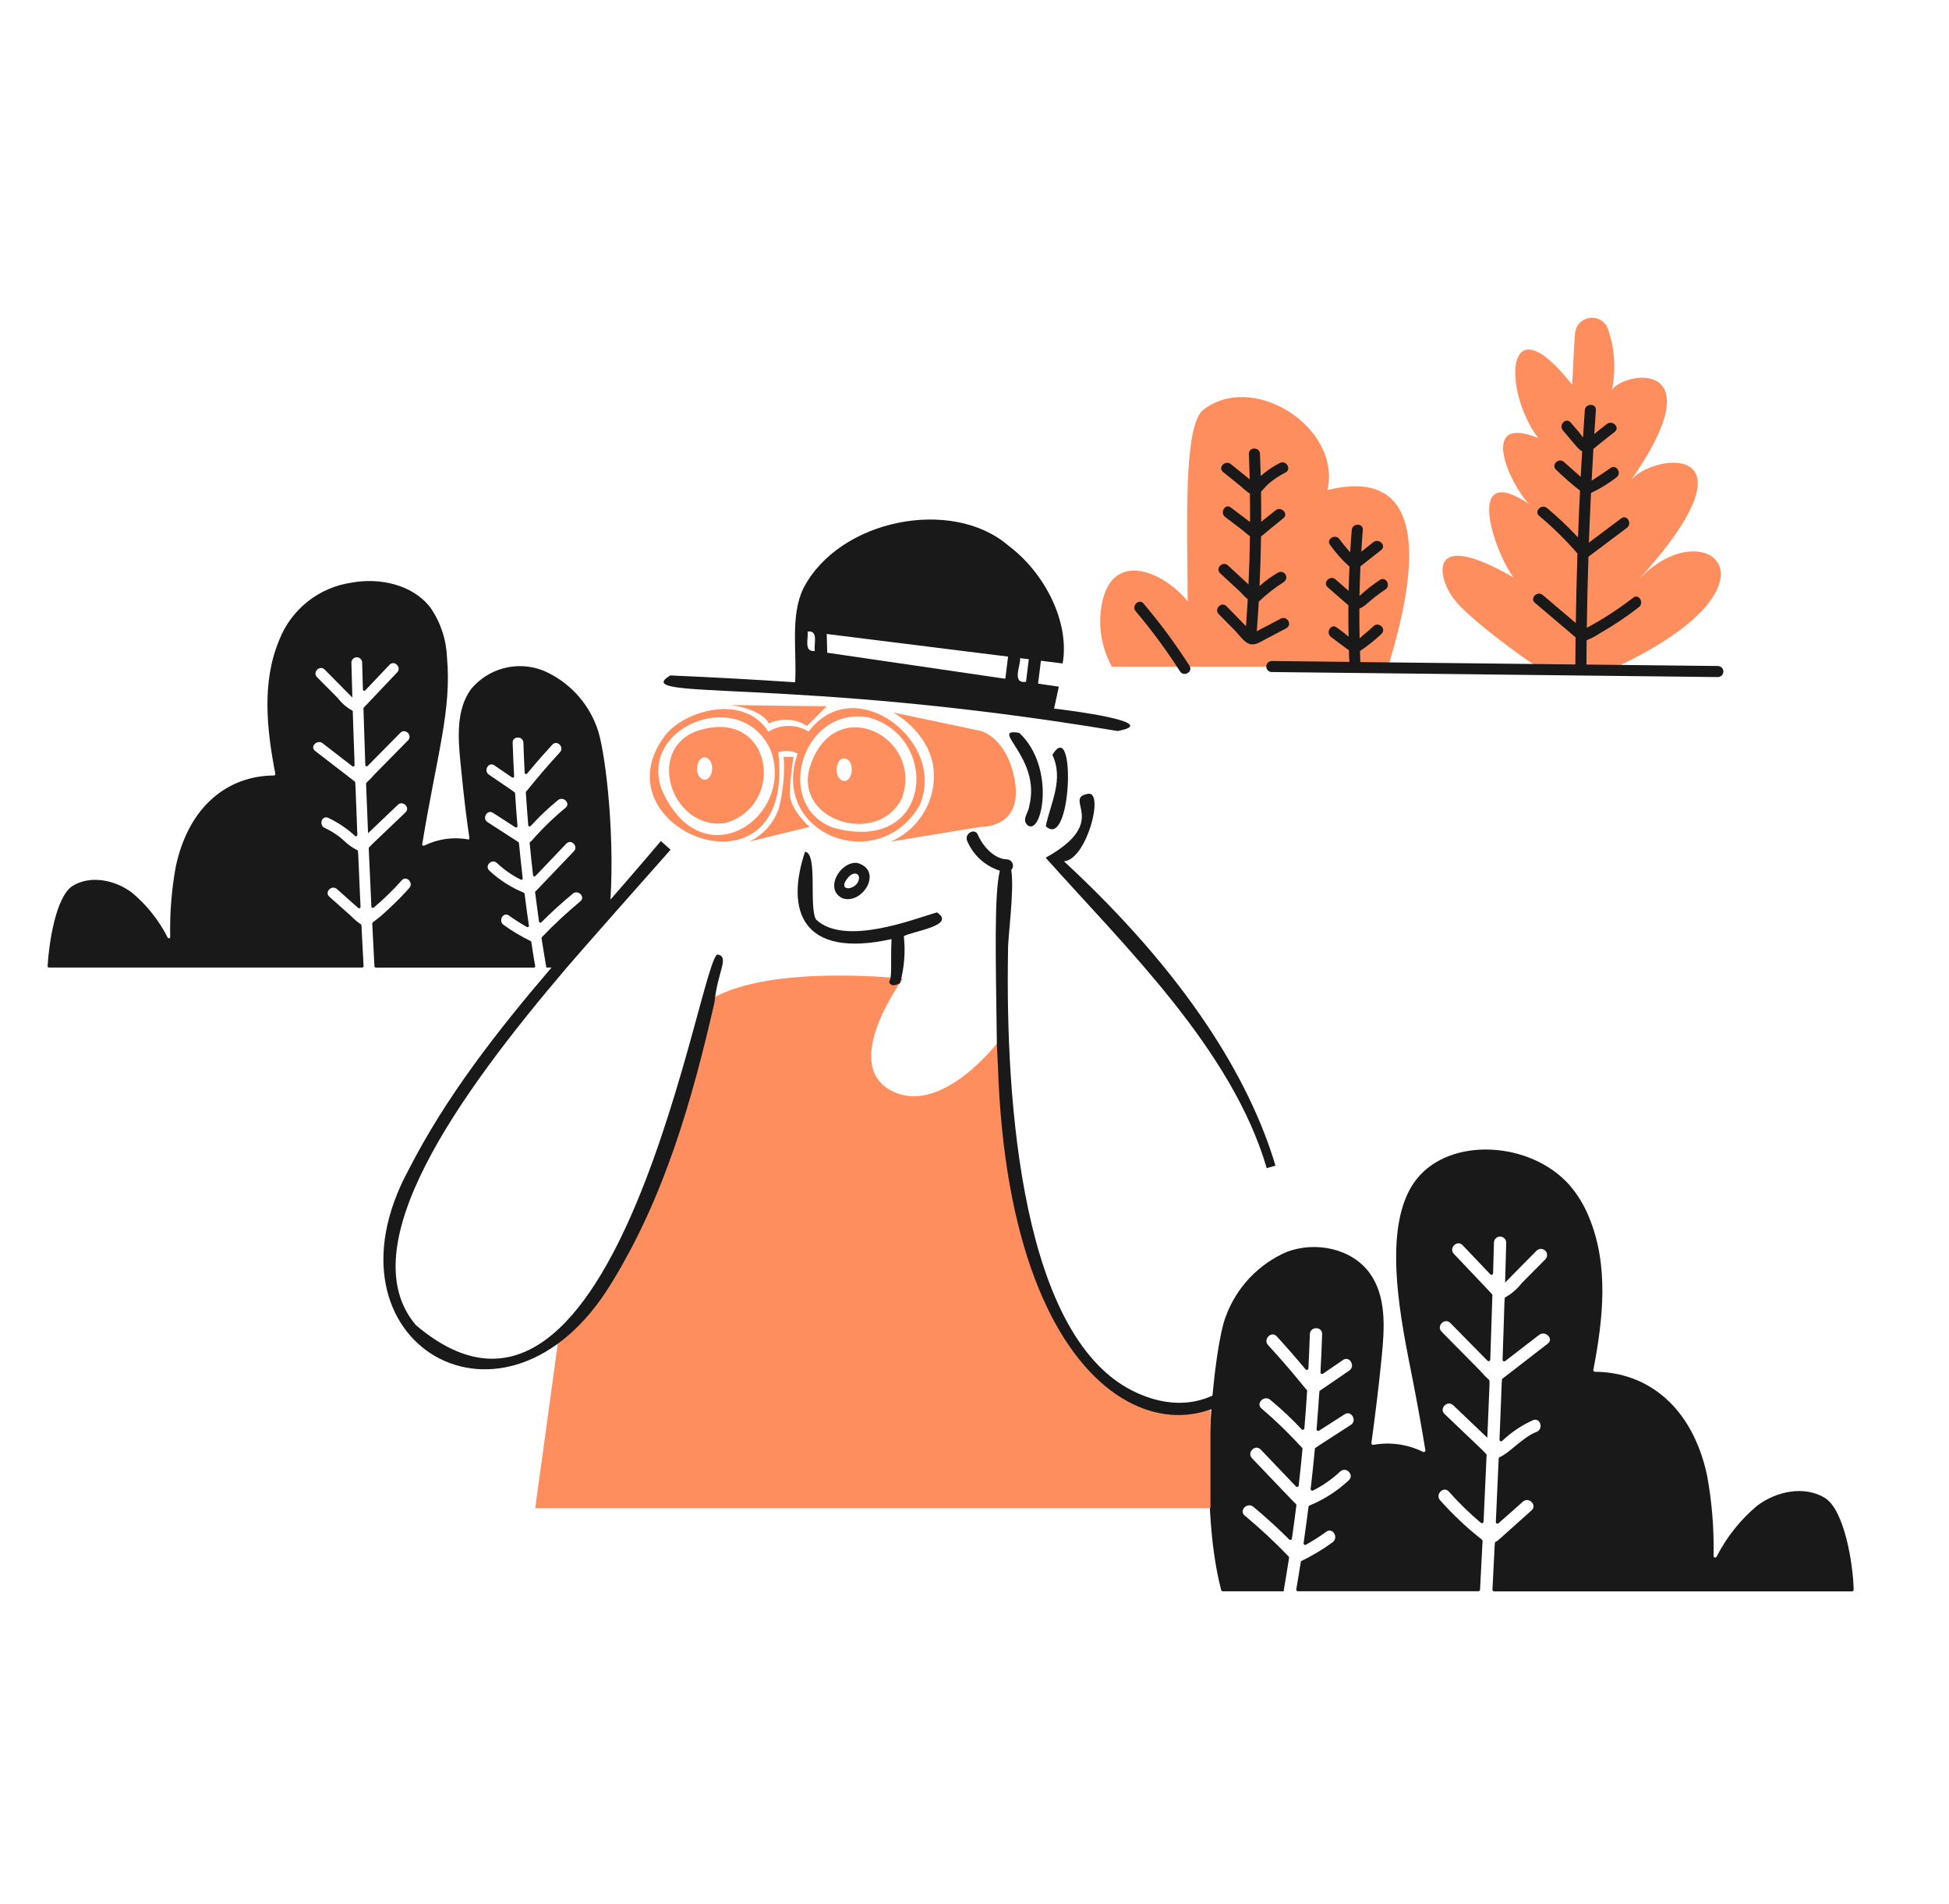
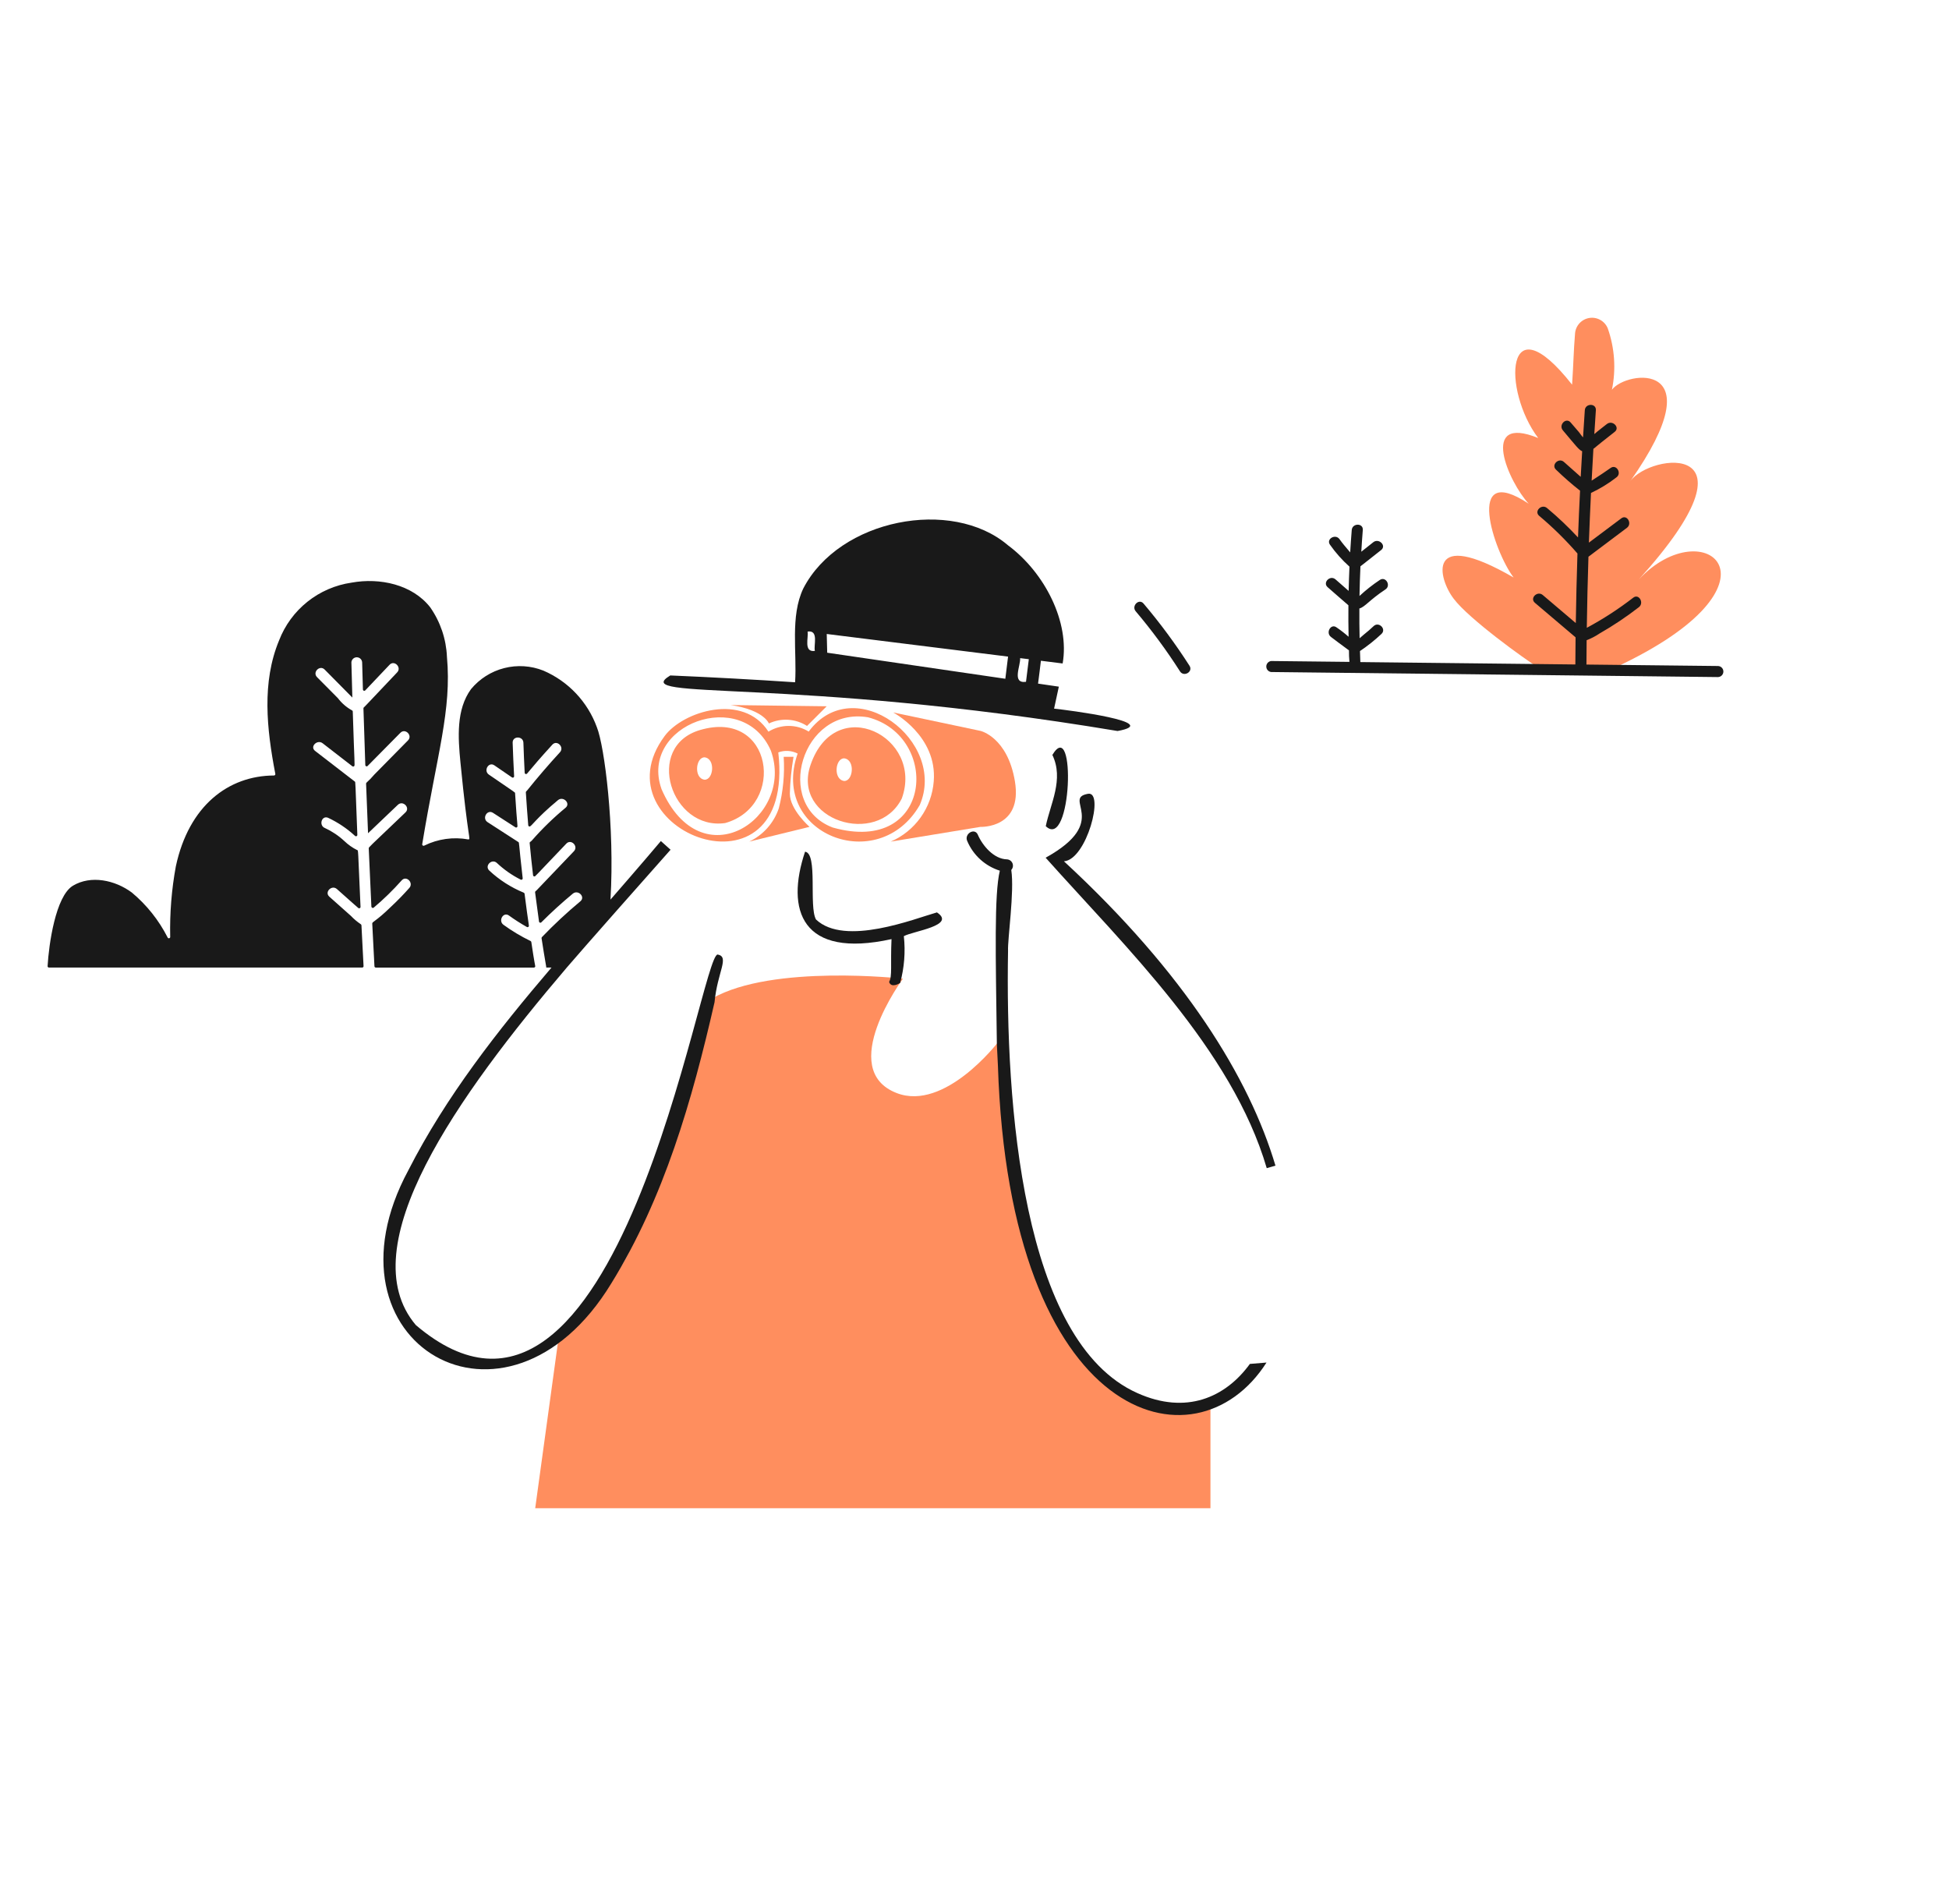
<svg xmlns="http://www.w3.org/2000/svg" width="556" height="543" viewBox="0 0 556 543" fill="none">
  <path d="M460.789 190.4C512.097 166.46 486.304 145.15 467.487 165.316C503.988 124.961 470.641 129.324 465.09 137.245C489.602 102.352 463.818 105.704 459.842 111.177C461.043 105.345 460.634 99.297 458.66 93.68C458.252 92.666 457.514 91.819 456.564 91.277C455.615 90.735 454.511 90.529 453.43 90.693C452.349 90.858 451.356 91.382 450.61 92.181C449.865 92.981 449.411 94.009 449.323 95.098C448.865 100.793 448.927 102.824 448.477 109.726C429.331 85.36 428.539 111.353 438.812 124.945C421.714 117.97 430.454 137.644 436.1 143.683C417.529 131.364 426.199 157.416 431.796 164.727C406.549 150.135 410.292 165.118 414.728 170.813C419.007 176.507 434.918 187.992 438.812 190.4H460.789Z" fill="#FF8E5E" />
-   <path d="M314.365 172.048C317.483 156.539 332.361 163.37 338.812 171.536C338.695 148.062 337.697 123.222 342.804 117.283C356.813 105.47 382.719 121.638 378.706 139.775C414.206 131.062 399.495 178.012 396.026 190.152H317.196C314.14 184.643 313.137 178.228 314.365 172.048Z" fill="#FF8E5E" />
-   <path d="M348.374 453.552C348.399 453.651 348.457 453.74 348.538 453.802C348.619 453.865 348.719 453.899 348.822 453.899H366.21C366.21 453.389 366.34 453.278 367.739 444.351C367.75 444.281 367.744 444.209 367.723 444.142C367.701 444.075 367.664 444.014 367.615 443.963C363.653 439.844 359.468 435.947 355.078 432.289C353.342 430.843 355.856 428.37 357.559 429.807C361.104 432.758 364.51 435.863 367.777 439.122C367.839 439.182 367.915 439.223 367.999 439.242C368.082 439.26 368.169 439.255 368.25 439.227C368.331 439.199 368.402 439.149 368.456 439.082C368.51 439.016 368.545 438.936 368.556 438.851C369.006 435.695 369.43 432.537 369.827 429.379C369.837 429.292 369.822 429.205 369.785 429.126C369.749 429.047 369.691 428.98 369.619 428.931C369.385 428.774 366.885 426.116 357.166 415.95C355.609 414.323 358.085 411.833 359.645 413.468C363.002 416.978 366.356 420.488 369.708 424.001C369.77 424.06 369.847 424.1 369.93 424.118C370.013 424.136 370.1 424.131 370.18 424.103C370.26 424.075 370.331 424.025 370.385 423.959C370.44 423.894 370.474 423.814 370.486 423.73C370.888 420.253 371.249 416.771 371.571 413.284C371.579 413.194 371.561 413.104 371.518 413.024C371.475 412.944 371.409 412.879 371.33 412.837C367.745 408.912 363.923 405.213 359.883 401.759C358.139 400.316 360.637 397.848 362.362 399.277C365.522 401.885 368.511 404.693 371.311 407.684C371.371 407.751 371.449 407.798 371.536 407.821C371.622 407.843 371.714 407.84 371.799 407.811C371.884 407.782 371.958 407.729 372.013 407.658C372.068 407.588 372.101 407.502 372.108 407.413C372.405 403.859 372.664 400.306 372.886 396.755C372.891 396.681 372.879 396.607 372.849 396.539C372.819 396.471 372.773 396.411 372.716 396.365C372.173 395.923 369.025 391.603 361.749 383.674C360.225 382.011 362.703 379.522 364.233 381.195C367.042 384.259 369.778 387.391 372.439 390.589C372.498 390.66 372.578 390.711 372.667 390.736C372.756 390.761 372.85 390.759 372.938 390.73C373.026 390.701 373.103 390.646 373.159 390.572C373.215 390.499 373.247 390.41 373.252 390.317C373.419 387.063 373.557 383.809 373.667 380.555C373.741 378.301 377.247 378.293 377.168 380.555C377.051 384.185 376.893 387.816 376.694 391.448C376.692 391.533 376.714 391.617 376.756 391.69C376.799 391.763 376.861 391.823 376.935 391.864C377.01 391.904 377.094 391.923 377.179 391.919C377.263 391.914 377.345 391.887 377.415 391.839L383.134 387.92C385.003 386.64 386.76 389.677 384.908 390.947L376.566 396.666C376.219 396.905 376.515 396.498 375.59 407.665C375.583 407.751 375.6 407.837 375.639 407.913C375.679 407.989 375.738 408.053 375.812 408.097C375.886 408.142 375.97 408.165 376.056 408.163C376.142 408.162 376.226 408.137 376.298 408.091L383.582 403.416C385.48 402.184 387.248 405.219 385.353 406.445C374.522 413.447 375.135 412.953 375.105 413.273C374.743 417.09 374.341 420.899 373.898 424.701C373.888 424.783 373.901 424.865 373.934 424.941C373.968 425.016 374.021 425.081 374.088 425.129C374.155 425.177 374.233 425.206 374.315 425.213C374.397 425.22 374.48 425.205 374.554 425.17C377.387 423.744 380 421.917 382.313 419.746C383.959 418.19 386.446 420.682 384.791 422.225C381.515 425.29 377.71 427.735 373.562 429.444C373.13 429.626 373.491 429.059 371.886 440.145C371.872 440.23 371.883 440.318 371.917 440.397C371.951 440.476 372.007 440.545 372.078 440.594C372.149 440.643 372.233 440.671 372.319 440.674C372.406 440.678 372.491 440.657 372.566 440.614C374.573 439.49 376.512 438.25 378.375 436.901C380.214 435.583 381.963 438.626 380.146 439.939C377.373 441.953 374.429 443.72 371.346 445.219C370.969 445.376 371.235 444.966 369.8 453.354C369.779 453.476 369.807 453.602 369.878 453.704C369.949 453.805 370.058 453.875 370.18 453.896H421.756C421.874 453.897 421.987 453.853 422.073 453.772C422.158 453.691 422.209 453.58 422.215 453.463C422.475 448.825 422.715 444.187 422.936 439.548C422.939 439.472 422.922 439.397 422.888 439.329C422.854 439.261 422.803 439.203 422.741 439.16C418.448 435.781 414.464 432.029 410.833 427.947C409.339 426.26 411.815 423.768 413.317 425.46C416.14 428.646 419.191 431.622 422.445 434.366C422.511 434.425 422.593 434.465 422.681 434.479C422.769 434.494 422.859 434.483 422.941 434.448C423.023 434.413 423.093 434.355 423.143 434.281C423.193 434.208 423.221 434.121 423.223 434.032C423.527 427.705 423.815 421.377 424.086 415.049C424.089 414.984 424.078 414.919 424.054 414.858C424.029 414.798 423.991 414.744 423.942 414.7C423.508 414.279 423.107 413.824 422.73 413.463L412.083 403.315C410.456 401.759 412.927 399.272 414.562 400.837L424.292 410.108C425.019 392.796 425.035 393.786 424.745 393.566C423.858 392.769 423.028 391.911 422.261 390.998L411.251 379.847C409.664 378.239 412.143 375.752 413.732 377.363L424.36 388.151C424.424 388.211 424.504 388.251 424.591 388.267C424.677 388.283 424.766 388.274 424.848 388.241C424.929 388.209 425 388.153 425.051 388.082C425.103 388.011 425.133 387.927 425.138 387.839C425.263 384.27 425.661 371.991 425.74 369.42C425.74 369.149 426.499 370.068 414.757 357.656C413.201 356.029 415.679 353.531 417.236 355.175L425.13 363.47C425.191 363.541 425.273 363.591 425.364 363.615C425.454 363.638 425.55 363.634 425.638 363.602C425.726 363.57 425.803 363.512 425.857 363.436C425.912 363.359 425.942 363.268 425.943 363.175L426.185 354.405C426.203 353.952 426.395 353.524 426.721 353.211C427.048 352.897 427.483 352.722 427.935 352.722C428.388 352.722 428.823 352.897 429.149 353.211C429.476 353.524 429.668 353.952 429.686 354.405C429.585 358.218 429.479 362.033 429.368 365.851C430.141 365.013 438.662 356.433 438.391 356.707C438.723 356.396 439.163 356.226 439.619 356.233C440.074 356.24 440.508 356.424 440.831 356.746C441.153 357.068 441.337 357.502 441.345 357.957C441.353 358.413 441.183 358.853 440.872 359.186L434.093 366.025C432.845 367.638 431.291 368.99 429.52 370.003C429.078 370.166 429.314 368.872 428.647 387.842C428.643 387.93 428.664 388.017 428.708 388.093C428.752 388.17 428.817 388.232 428.895 388.273C428.973 388.314 429.061 388.332 429.148 388.324C429.236 388.317 429.32 388.285 429.39 388.232L439.066 380.777C440.829 379.421 443.345 381.878 441.545 383.259L428.62 393.257C428.335 393.482 428.528 392.373 427.766 410.632C427.76 410.722 427.781 410.812 427.826 410.89C427.87 410.969 427.937 411.032 428.017 411.074C428.097 411.115 428.188 411.132 428.278 411.122C428.368 411.112 428.453 411.077 428.522 411.02C431.112 408.552 434.101 406.543 437.363 405.075C439.478 404.297 440.398 407.679 438.296 408.46C434.483 409.889 430.486 414.569 427.836 415.624C427.752 415.657 427.679 415.713 427.626 415.787C427.574 415.86 427.543 415.946 427.538 416.037C427.267 421.921 426.724 434.108 426.724 434.108C426.718 434.201 426.74 434.294 426.787 434.374C426.833 434.454 426.903 434.518 426.987 434.559C427.071 434.599 427.165 434.612 427.257 434.598C427.349 434.584 427.435 434.543 427.503 434.48C428.655 433.501 434.714 428.093 434.434 428.343C436.116 426.846 438.605 429.319 436.913 430.824C426.752 439.865 427.646 439.263 426.692 439.773C426.323 439.966 426.516 439.079 425.756 453.441C425.75 453.562 425.791 453.681 425.872 453.772C425.953 453.863 426.066 453.919 426.188 453.926H528.34C528.401 453.926 528.462 453.913 528.519 453.888C528.576 453.864 528.627 453.828 528.67 453.784C528.713 453.74 528.746 453.687 528.769 453.63C528.791 453.572 528.802 453.511 528.801 453.449C528.681 446.412 526.208 430.653 520.549 427.234C514.691 423.708 506.827 425.352 501.338 429.438C496.508 433.469 492.547 438.439 489.696 444.047C489.644 444.133 489.565 444.199 489.472 444.236C489.379 444.274 489.277 444.28 489.18 444.254C489.083 444.228 488.997 444.171 488.935 444.092C488.873 444.014 488.839 443.917 488.836 443.817C488.998 436.131 488.38 428.449 486.992 420.888C482.775 401.243 470.019 391.391 454.993 391.283C454.925 391.283 454.859 391.268 454.798 391.239C454.737 391.211 454.683 391.169 454.64 391.117C454.597 391.066 454.566 391.005 454.549 390.94C454.532 390.875 454.53 390.807 454.542 390.741C457.376 376.048 458.974 360.864 453.322 347.248C451.971 343.863 450.065 340.728 447.682 337.971C436.658 325.578 413.732 324.094 404.056 336.42C393.602 349.751 399.948 377.93 402.999 393.515C404.311 400.222 405.52 406.935 406.624 413.653C406.639 413.736 406.63 413.822 406.598 413.901C406.567 413.98 406.514 414.048 406.446 414.099C406.378 414.149 406.298 414.18 406.213 414.187C406.129 414.195 406.044 414.179 405.968 414.141C401.572 411.969 396.596 411.263 391.769 412.126C391.697 412.138 391.624 412.134 391.554 412.113C391.485 412.092 391.421 412.055 391.368 412.005C391.316 411.955 391.275 411.893 391.251 411.825C391.226 411.756 391.218 411.683 391.227 411.611C392.311 403.654 393.326 395.573 394.166 387.02C394.98 378.819 395.565 369.783 390.722 363.123C385.586 356.072 375.265 354.014 367.107 357.087C363.088 358.817 359.466 361.352 356.464 364.536C353.462 367.721 351.145 371.486 349.654 375.6C346.405 383.698 341.481 427.207 348.374 453.552Z" fill="#191919" />
  <path d="M257.59 279.161C257.59 279.161 220.403 274.949 203.207 284.774C203.207 284.774 184.918 349.124 177.748 360.283C170.578 371.442 165.664 377.755 159.348 381.617L152.68 430.213H345.312V399.51C345.312 399.51 305.313 410.739 291.279 350.387C287.231 333.004 284.996 315.248 284.611 297.403C284.611 297.403 269.519 317.053 255.841 311.801C238.428 305.097 257.59 279.161 257.59 279.161Z" fill="#FF8E5E" />
  <path d="M254.793 203.219C254.793 203.219 267.422 209.89 266.373 222.869C266.087 226.582 264.792 230.147 262.628 233.177C260.464 236.208 257.513 238.59 254.094 240.065L279.707 235.862C279.707 235.862 291.769 236.374 289.532 222.877C287.427 210.248 279.707 208.48 279.707 208.48L254.793 203.219Z" fill="#FF8E5E" />
  <path d="M231.221 218.203C238.345 197.406 263.638 210.222 257.254 227.771C250.247 241.688 225.821 233.97 231.221 218.203ZM240.831 222.77C243.413 222.813 244.02 216.709 240.831 216.308C238.247 216.264 237.64 222.366 240.831 222.77Z" fill="#FF8E5E" />
  <path d="M310.389 226.425C315.14 225.595 310.001 245.237 303.514 245.679C338.145 277.678 356.43 307.546 363.855 332.49L361.366 333.206C351.462 299.362 321.027 270.112 298.291 244.656C317.133 234.248 302.872 227.74 310.389 226.425Z" fill="#191919" />
  <path d="M300.216 215.338C306.996 204.032 305.767 242.79 298.331 235.66C299.646 229.241 303.557 222.313 300.216 215.338Z" fill="#191919" />
-   <path d="M290.755 209.034C301.451 218.995 297.16 239.092 292.984 235.26C291.501 233.541 293.375 232.055 293.63 229.836C297.106 216.009 281.806 207.567 290.755 209.034Z" fill="#191919" />
-   <path d="M244.502 246.133C252.052 248.172 246.208 258.084 240.412 256.248C234.989 253.767 239.62 245.669 244.502 246.133ZM244.57 251.939C246.091 249.376 243.756 248.048 241.882 250.382C238.986 253.837 242.815 254.203 244.57 251.939Z" fill="#191919" />
  <path d="M191.215 192.667C203.088 193.172 214.956 193.82 226.822 194.612C227.386 186.053 225.376 175.8 229.156 167.865C239.402 148.022 271.521 141.877 287.521 155.515C298.156 163.423 305.199 177.557 303.146 189.25L296.944 188.472C296.743 190.08 296.448 192.678 296.131 194.994L302.059 195.862L300.703 202.134C304.592 202.522 332.117 206.086 318.815 208.515C225.582 192.947 179.069 199.987 191.215 192.667ZM232.473 185.663C232.012 184.228 233.707 179.632 230.382 180.152C230.713 181.796 229.146 186.154 232.473 185.663ZM235.847 180.838L235.982 186.181L286.796 193.611C286.997 192.057 287.279 189.543 287.575 187.29L235.847 180.838ZM293.495 188.03L291.016 187.729C291.195 189.847 288.524 195.051 292.692 194.484C292.965 192.331 293.233 190.18 293.495 188.03Z" fill="#191919" />
  <path d="M199.689 208.236C220.415 202.116 224.35 229.849 206.875 234.771C191.445 236.963 183.681 212.963 199.689 208.236ZM201.004 222.408C203.561 222.449 204.161 216.418 201.004 216.022C198.452 215.984 197.853 222.01 201.004 222.408ZM189.614 209.934C194.846 202.883 212.011 197.478 219.222 208.703C220.945 207.634 222.932 207.066 224.959 207.061C226.987 207.056 228.976 207.615 230.704 208.675C243.656 191.236 270.27 211.387 262.376 229.641C250.614 250.028 219.51 237.961 227.55 214.948C226.703 214.512 225.775 214.258 224.825 214.201C223.874 214.144 222.922 214.286 222.029 214.617C227.065 259.265 169.571 236.903 189.623 209.926L189.614 209.934ZM237.546 236.041C266.202 244.122 268.431 209.966 247.615 204.602C228.716 201.438 220.54 229.581 237.546 236.041ZM188.671 224.987C200.06 251.343 226.829 233.228 219.911 214.115C211.824 195.648 182.301 206.734 188.684 224.987H188.671Z" fill="#FF8E5E" />
  <path d="M229.662 242.941C233.369 243.407 230.69 258.485 232.775 262.268C240.984 270.073 260.978 262.024 267.283 260.253C272.94 264.012 260.409 265.588 257.843 267.033C258.332 271.511 257.974 276.041 256.786 280.386C256.786 280.386 254.237 282.048 253.637 280.066C254.584 278.55 254.001 275.212 254.326 267.876C228.61 273.536 224.081 259.578 229.662 242.941Z" fill="#191919" />
  <path d="M20.799 252.645C25.927 249.572 32.802 251.017 37.613 254.592C41.839 258.117 45.304 262.464 47.798 267.37C47.829 267.466 47.895 267.546 47.983 267.594C48.071 267.642 48.174 267.655 48.271 267.629C48.368 267.603 48.451 267.541 48.504 267.455C48.556 267.37 48.573 267.267 48.552 267.169C48.408 260.443 48.949 253.719 50.166 247.102C53.878 229.8 65.159 221.263 78.149 221.204C78.209 221.206 78.267 221.194 78.322 221.169C78.376 221.145 78.424 221.108 78.461 221.062C78.499 221.017 78.526 220.963 78.539 220.905C78.553 220.847 78.553 220.787 78.54 220.729C76.066 207.878 74.667 194.598 79.608 182.687C81.279 178.349 84.075 174.533 87.71 171.634C91.345 168.735 95.687 166.858 100.289 166.194C108.386 164.721 117.62 166.736 122.702 173.196C125.623 177.361 127.288 182.275 127.502 187.357C128.888 202.576 124.692 214.977 120.451 240.78C120.434 240.855 120.439 240.933 120.466 241.004C120.493 241.076 120.54 241.138 120.602 241.183C120.663 241.228 120.737 241.254 120.813 241.258C120.89 241.261 120.966 241.242 121.031 241.203C124.925 239.279 129.336 238.661 133.609 239.441C134.387 239.302 133.571 240.146 131.353 217.475C130.65 210.299 130.127 202.405 134.368 196.569C136.81 193.619 140.125 191.518 143.836 190.57C147.547 189.622 151.463 189.875 155.022 191.292C158.537 192.805 161.706 195.022 164.331 197.806C166.957 200.591 168.985 203.884 170.289 207.482C172.423 212.802 175.398 235.755 174.156 256.607C174.156 256.607 183.824 245.512 188.529 239.902L191.295 242.38C186.023 248.306 165.736 271.237 161.674 276.007C130.694 312.381 99.722 355.667 118.631 377.972C176.431 427.135 199.894 271.278 204.77 272.276C208.182 272.964 204.656 277.233 203.837 285.894C197.418 313.989 189.465 341.65 174.406 366.045C144.475 415.252 89.813 383.176 116.511 333.775C127.274 312.712 141.899 294.052 157.327 275.991H155.832C155.833 275.882 155.824 275.773 155.805 275.665C155.344 272.995 154.908 270.319 154.495 267.636C154.485 267.574 154.489 267.511 154.508 267.452C154.527 267.392 154.56 267.338 154.604 267.294C158.067 263.691 161.727 260.283 165.568 257.087C167.086 255.817 164.903 253.659 163.398 254.917C160.285 257.497 157.302 260.213 154.449 263.066C154.399 263.125 154.332 263.168 154.257 263.188C154.183 263.209 154.103 263.207 154.03 263.183C153.956 263.158 153.892 263.112 153.844 263.051C153.797 262.99 153.768 262.916 153.763 262.838C153.371 260.078 153 257.315 152.651 254.551C152.616 254.236 152.866 254.171 153.088 253.944L163.727 242.809C165.082 241.38 162.913 239.205 161.557 240.639C152.079 250.554 152.733 249.992 152.462 249.998C152.41 249.999 152.359 249.991 152.312 249.972C152.264 249.954 152.22 249.926 152.183 249.891C152.146 249.856 152.116 249.813 152.096 249.767C152.075 249.72 152.064 249.669 152.063 249.618C151.701 246.576 151.381 243.532 151.103 240.487C151.065 240.127 151.374 240.151 151.702 239.774C154.659 236.398 157.883 233.264 161.343 230.405C162.867 229.147 160.681 226.991 159.173 228.235C152.738 233.586 151.634 235.766 151.07 235.753C151.019 235.752 150.969 235.741 150.922 235.721C150.875 235.7 150.833 235.671 150.798 235.634C150.762 235.597 150.735 235.554 150.716 235.506C150.698 235.458 150.689 235.408 150.691 235.357C150.436 232.243 150.209 229.13 150.01 226.017C150.01 225.746 150.224 225.662 150.398 225.442C153.388 221.722 156.501 218.1 159.737 214.579C161.066 213.125 158.905 210.947 157.568 212.409C150.246 220.442 150.517 220.816 150.051 220.8C150 220.798 149.949 220.786 149.903 220.765C149.856 220.743 149.814 220.713 149.779 220.675C149.745 220.638 149.718 220.594 149.7 220.546C149.682 220.498 149.674 220.447 149.676 220.395C149.53 217.557 149.409 214.711 149.313 211.859C149.251 209.884 146.181 209.874 146.246 211.859C146.353 215.037 146.492 218.211 146.664 221.38C146.674 221.457 146.66 221.536 146.625 221.606C146.59 221.676 146.534 221.734 146.466 221.772C146.398 221.81 146.319 221.826 146.242 221.819C146.164 221.812 146.09 221.782 146.029 221.732L141.023 218.302C139.382 217.185 137.847 219.842 139.466 220.951C147.437 226.408 146.927 225.987 146.938 226.261C147.534 235.753 147.751 235.625 147.548 235.896C147.484 235.976 147.392 236.028 147.291 236.041C147.19 236.054 147.087 236.028 147.005 235.967L140.641 231.858C138.97 230.774 137.43 233.437 139.084 234.508L147.87 240.184C148.182 240.382 147.906 240.062 149.107 250.489C149.122 250.562 149.115 250.638 149.088 250.707C149.06 250.777 149.014 250.837 148.953 250.881C148.892 250.924 148.82 250.949 148.745 250.953C148.671 250.957 148.597 250.938 148.532 250.901C146.055 249.655 143.771 248.057 141.753 246.155C140.315 244.799 138.14 246.969 139.583 248.325C142.449 251.001 145.777 253.136 149.405 254.624C149.471 254.651 149.528 254.695 149.571 254.751C149.614 254.807 149.641 254.874 149.649 254.944C150.805 264.164 151.005 264.018 150.815 264.292C150.787 264.335 150.751 264.372 150.708 264.401C150.665 264.43 150.617 264.45 150.567 264.46C150.517 264.47 150.465 264.47 150.414 264.46C150.364 264.449 150.316 264.429 150.273 264.4C148.52 263.41 146.824 262.324 145.191 261.146C143.578 259.986 142.045 262.649 143.635 263.793C146.058 265.555 148.633 267.098 151.331 268.403C151.394 268.429 151.45 268.471 151.492 268.524C151.534 268.578 151.562 268.642 151.572 268.71C152.437 274.575 152.697 275.489 152.695 275.614C152.694 275.665 152.683 275.715 152.662 275.762C152.641 275.809 152.612 275.851 152.574 275.887C152.537 275.922 152.494 275.95 152.446 275.968C152.398 275.986 152.347 275.995 152.296 275.994H107.209C107.158 275.994 107.107 275.984 107.06 275.965C107.013 275.945 106.969 275.917 106.933 275.881C106.897 275.845 106.868 275.802 106.848 275.755C106.829 275.708 106.819 275.657 106.819 275.606C106.604 271.549 106.395 267.493 106.192 263.438C106.157 262.895 107.307 262.779 111.423 258.754C113.294 257.015 115.076 255.19 116.768 253.279C118.081 251.809 115.911 249.629 114.599 251.11C112.129 253.894 109.461 256.495 106.615 258.893C106.557 258.941 106.486 258.972 106.411 258.983C106.336 258.993 106.26 258.983 106.19 258.952C106.121 258.922 106.061 258.873 106.018 258.811C105.975 258.748 105.95 258.675 105.945 258.6C105.68 253.064 105.428 247.527 105.192 241.99C105.188 241.933 105.197 241.876 105.218 241.823C105.239 241.77 105.272 241.722 105.314 241.683C105.696 241.317 106.051 240.916 106.377 240.599L115.673 231.731C117.105 230.375 114.932 228.206 113.503 229.561C113.232 229.833 105.273 237.426 104.994 237.673C104.793 232.972 104.607 228.262 104.435 223.541C104.431 223.475 104.444 223.409 104.473 223.35C104.502 223.29 104.546 223.24 104.6 223.202C105.373 222.503 106.098 221.752 106.77 220.954L116.391 211.191C117.78 209.795 115.613 207.612 114.222 209.022L104.899 218.456C104.846 218.519 104.775 218.564 104.696 218.584C104.616 218.604 104.533 218.598 104.457 218.568C104.381 218.538 104.316 218.485 104.272 218.417C104.227 218.348 104.206 218.267 104.21 218.185C104.099 215.056 103.681 202.074 103.681 202.074C103.68 202.017 103.69 201.959 103.712 201.906C103.734 201.853 103.767 201.805 103.809 201.765C104.261 201.353 103.285 202.359 113.3 191.791C114.656 190.356 112.486 188.184 111.13 189.622L104.229 196.895C104.178 196.962 104.106 197.011 104.024 197.034C103.943 197.057 103.856 197.053 103.777 197.022C103.698 196.992 103.631 196.936 103.587 196.864C103.542 196.792 103.522 196.708 103.529 196.624C103.453 194.067 103.381 191.511 103.312 188.954C103.296 188.559 103.127 188.185 102.841 187.911C102.555 187.637 102.175 187.484 101.779 187.484C101.383 187.484 101.002 187.637 100.716 187.911C100.431 188.185 100.262 188.559 100.245 188.954C100.332 192.292 100.422 195.631 100.516 198.972C100.354 198.793 94.309 192.694 92.614 190.983C91.223 189.578 89.053 191.753 90.445 193.152C92.415 195.141 94.388 197.13 96.365 199.118C97.444 200.542 98.805 201.728 100.364 202.6C100.441 202.626 100.507 202.673 100.556 202.737C100.604 202.801 100.632 202.878 100.636 202.958C101.102 218.174 101.289 218.259 101.037 218.53C100.967 218.603 100.872 218.647 100.771 218.652C100.67 218.656 100.571 218.621 100.495 218.554L92.05 212.016C90.504 210.823 88.321 212.979 89.881 214.185C92.476 216.179 101.197 222.917 101.197 222.917C101.468 223.121 101.303 222.503 101.94 238.104C101.95 238.184 101.934 238.266 101.896 238.337C101.857 238.408 101.797 238.466 101.725 238.501C101.652 238.537 101.57 238.549 101.49 238.536C101.41 238.524 101.336 238.486 101.278 238.429C98.984 236.314 96.376 234.566 93.547 233.247C91.695 232.555 90.892 235.519 92.733 236.208C94.754 237.144 96.615 238.394 98.244 239.913C99.319 240.945 100.544 241.809 101.878 242.475C102.247 242.616 102.078 241.594 102.846 258.643C102.857 258.725 102.843 258.807 102.804 258.88C102.766 258.953 102.705 259.011 102.631 259.047C102.557 259.083 102.474 259.094 102.393 259.08C102.312 259.065 102.238 259.025 102.181 258.966C100.847 257.83 101.959 258.779 96.121 253.599C94.651 252.289 92.473 254.453 93.951 255.769C96.005 257.605 98.056 259.431 100.104 261.247C100.943 262.134 101.879 262.924 102.895 263.603C102.957 263.637 103.009 263.685 103.048 263.745C103.086 263.804 103.109 263.872 103.114 263.942C103.301 267.812 103.714 275.603 103.714 275.603C103.713 275.706 103.671 275.805 103.598 275.877C103.525 275.95 103.426 275.991 103.323 275.991C60.441 275.991 13.588 275.961 13.936 275.991C13.833 275.982 13.738 275.933 13.671 275.855C13.604 275.777 13.571 275.676 13.578 275.573C13.927 269.442 15.837 255.657 20.799 252.645Z" fill="#191919" />
  <path d="M208.471 201.111L235.836 201.461L230.225 207.067C228.62 206.038 226.78 205.434 224.877 205.311C222.975 205.189 221.072 205.551 219.348 206.364C219.348 206.364 217.943 202.519 208.471 201.111Z" fill="#FF8E5E" />
  <path d="M213.742 240.06L230.938 235.856C230.938 235.856 225.321 230.942 225.321 226.381C225.42 222.858 225.772 219.347 226.376 215.875H223.567C223.881 220.822 223.408 225.786 222.167 230.584C221.469 232.647 220.363 234.549 218.916 236.177C217.468 237.804 215.709 239.125 213.742 240.06Z" fill="#FF8E5E" />
  <path d="M278.945 238.091C280.301 241.258 283.555 245.052 287.257 245.123C287.599 245.14 287.929 245.255 288.209 245.453C288.488 245.651 288.705 245.925 288.835 246.242C288.964 246.56 289.001 246.907 288.94 247.244C288.879 247.582 288.723 247.894 288.491 248.146C289.424 254.305 287.406 267.926 287.571 271.235C286.793 314.551 291.463 382.675 324.485 397.376C338.391 403.613 349.607 398.615 356.558 389.048L361.301 388.657C341.106 420.37 287.929 405.997 284.675 303.837L284.38 297.925C284.043 272.322 283.601 255.127 285.226 248.355C283.15 247.701 281.242 246.602 279.634 245.136C278.026 243.67 276.756 241.871 275.913 239.864C275.026 237.811 278.05 236.024 278.945 238.091Z" fill="#191919" />
-   <path d="M349.9 172.923L355.448 178.618C355.64 176.058 355.807 173.501 355.95 170.949C355.028 170.189 354.184 169.145 353.479 168.508L348.075 163.515C346.58 162.13 348.818 159.901 350.309 161.281L356.164 166.705C356.379 162.122 356.518 157.534 356.582 152.942C355.73 152.4 354.954 151.586 354.247 151.073L349.506 147.469C347.909 146.257 349.479 143.516 351.104 144.744C352.934 146.133 354.781 147.516 356.609 148.912C356.625 146.211 356.612 143.512 356.571 140.815C355.672 140.213 354.829 139.532 354.051 138.781L348.899 134.621C347.318 133.344 349.563 131.12 351.131 132.386L356.514 136.725C356.456 134.308 356.379 131.89 356.283 129.471C356.202 127.443 359.361 127.445 359.443 129.471C359.529 131.566 359.598 133.665 359.649 135.768C361.311 134.305 363.15 133.058 365.124 132.055C366.933 131.133 368.533 133.856 366.718 134.781C364.881 135.696 363.173 136.848 361.636 138.209C361.037 138.751 360.43 139.592 359.738 140.242C359.78 143.112 359.795 145.979 359.784 148.844C360.055 148.638 364.167 145.343 363.887 145.574C365.444 144.305 367.697 146.526 366.119 147.803C359.825 152.893 360.918 152.142 359.744 152.996C359.678 157.726 359.533 162.45 359.307 167.168C360.961 165.691 362.761 164.386 364.679 163.274C365.036 163.099 365.446 163.065 365.827 163.18C366.208 163.294 366.532 163.548 366.733 163.89C366.935 164.233 367 164.639 366.915 165.028C366.831 165.416 366.603 165.758 366.276 165.986C363.696 167.615 361.289 169.504 359.093 171.624C358.93 174.437 358.739 177.25 358.521 180.063C360.815 178.882 363.1 177.683 365.376 176.467C367.163 175.499 368.76 178.227 366.971 179.179C365.072 180.204 363.174 181.218 361.243 182.197C359.863 182.905 358.154 184.185 356.535 183.702C354.917 183.22 353.493 181.099 352.346 179.906L347.668 175.176C346.247 173.701 348.481 171.464 349.9 172.923Z" fill="#191919" />
  <path d="M326.225 172.16C330.984 177.778 335.364 183.707 339.337 189.906C340.438 191.623 337.71 193.209 336.625 191.501C332.801 185.521 328.584 179.801 324.001 174.381C322.683 172.851 324.91 170.606 326.225 172.16Z" fill="#191919" />
  <path d="M362.651 188.549L384.961 188.796C384.859 187.704 384.813 186.608 384.823 185.512C384.224 185.124 379.421 181.479 379.7 181.691C378.098 180.484 379.67 177.742 381.292 178.965C382.488 179.781 383.632 180.67 384.717 181.628C384.654 178.634 384.637 175.642 384.666 172.652C384.259 172.327 378.48 167.261 378.751 167.5C377.219 166.16 379.459 163.936 380.986 165.265L384.733 168.544C384.788 166.239 384.866 163.934 384.969 161.631C382.888 159.77 381.027 157.678 379.421 155.394C378.228 153.742 380.978 152.164 382.133 153.799C383.104 155.155 383.521 155.586 385.173 157.561C385.3 155.432 385.444 153.303 385.618 151.18C385.78 149.168 388.94 149.149 388.771 151.18C388.603 153.211 388.468 155.307 388.343 157.371L391.771 154.659C393.352 153.414 395.603 155.638 394.005 156.894C387.706 161.843 388.476 161.276 388.102 161.52C387.971 164.346 387.881 167.17 387.83 169.992C389.638 168.317 391.577 166.788 393.628 165.422C395.323 164.297 396.907 167.033 395.22 168.134C390.588 171.204 389.409 173.124 387.795 173.569C387.773 176.394 387.797 179.222 387.866 182.051C388.389 181.62 388.896 181.148 389.102 180.986C390.06 180.232 390.973 179.429 391.866 178.588C393.346 177.203 395.584 179.434 394.097 180.823C392.191 182.615 390.14 184.248 387.966 185.704C387.966 185.842 388.074 188.801 388.072 188.853L449.408 189.533C449.408 186.954 449.438 184.381 449.47 181.791L437.872 171.95C436.315 170.632 438.563 168.424 440.104 169.718L449.533 177.726C449.634 171.104 449.793 164.489 450.01 157.881C446.661 154.021 443.012 150.432 439.098 147.147C437.541 145.843 439.778 143.622 441.327 144.913C444.447 147.519 447.4 150.32 450.167 153.298C450.33 148.848 450.523 144.404 450.748 139.964C448.37 138.095 446.091 136.103 443.919 133.998C442.398 132.642 444.638 130.418 446.151 131.763C447.748 133.181 449.335 134.605 450.938 136.012C451.068 133.577 451.205 131.145 451.35 128.715C450.338 128.254 449.652 127.253 445.845 122.749C444.538 121.192 446.759 118.952 448.074 120.517L450.409 123.229C450.729 123.617 451.144 124.27 451.599 124.758C451.758 122.162 451.927 119.579 452.106 117.008C452.245 114.99 455.401 114.977 455.26 117.008C455.106 119.279 454.959 121.547 454.818 123.812C455.423 123.253 458.68 120.731 458.409 120.946C459.992 119.706 462.24 121.924 460.64 123.177C453.766 128.563 455.621 127.259 454.555 128.034C454.374 131.055 454.207 134.076 454.053 137.097C455.03 136.417 455.746 136.083 459.501 133.461C461.129 132.33 462.756 135.039 461.096 136.186C458.859 137.924 456.435 139.408 453.869 140.609C453.641 145.333 453.441 150.057 453.27 154.781L462.517 147.85C464.144 146.632 465.72 149.371 464.112 150.561L453.145 158.805C452.926 165.549 452.769 172.306 452.673 179.076C457.321 176.58 461.754 173.703 465.929 170.477C467.537 169.238 469.112 171.98 467.52 173.203C463.955 175.964 460.202 178.474 456.288 180.714C455.144 181.484 453.915 182.121 452.627 182.613C452.6 184.929 452.582 187.244 452.573 189.558L490.058 189.973C490.477 189.973 490.878 190.139 491.174 190.435C491.47 190.731 491.637 191.132 491.637 191.551C491.637 191.969 491.47 192.371 491.174 192.667C490.878 192.963 490.477 193.129 490.058 193.129L362.621 191.689C362.237 191.64 361.884 191.452 361.629 191.16C361.374 190.868 361.236 190.493 361.239 190.106C361.243 189.718 361.389 189.346 361.649 189.059C361.909 188.772 362.266 188.59 362.651 188.549Z" fill="#191919" />
</svg>